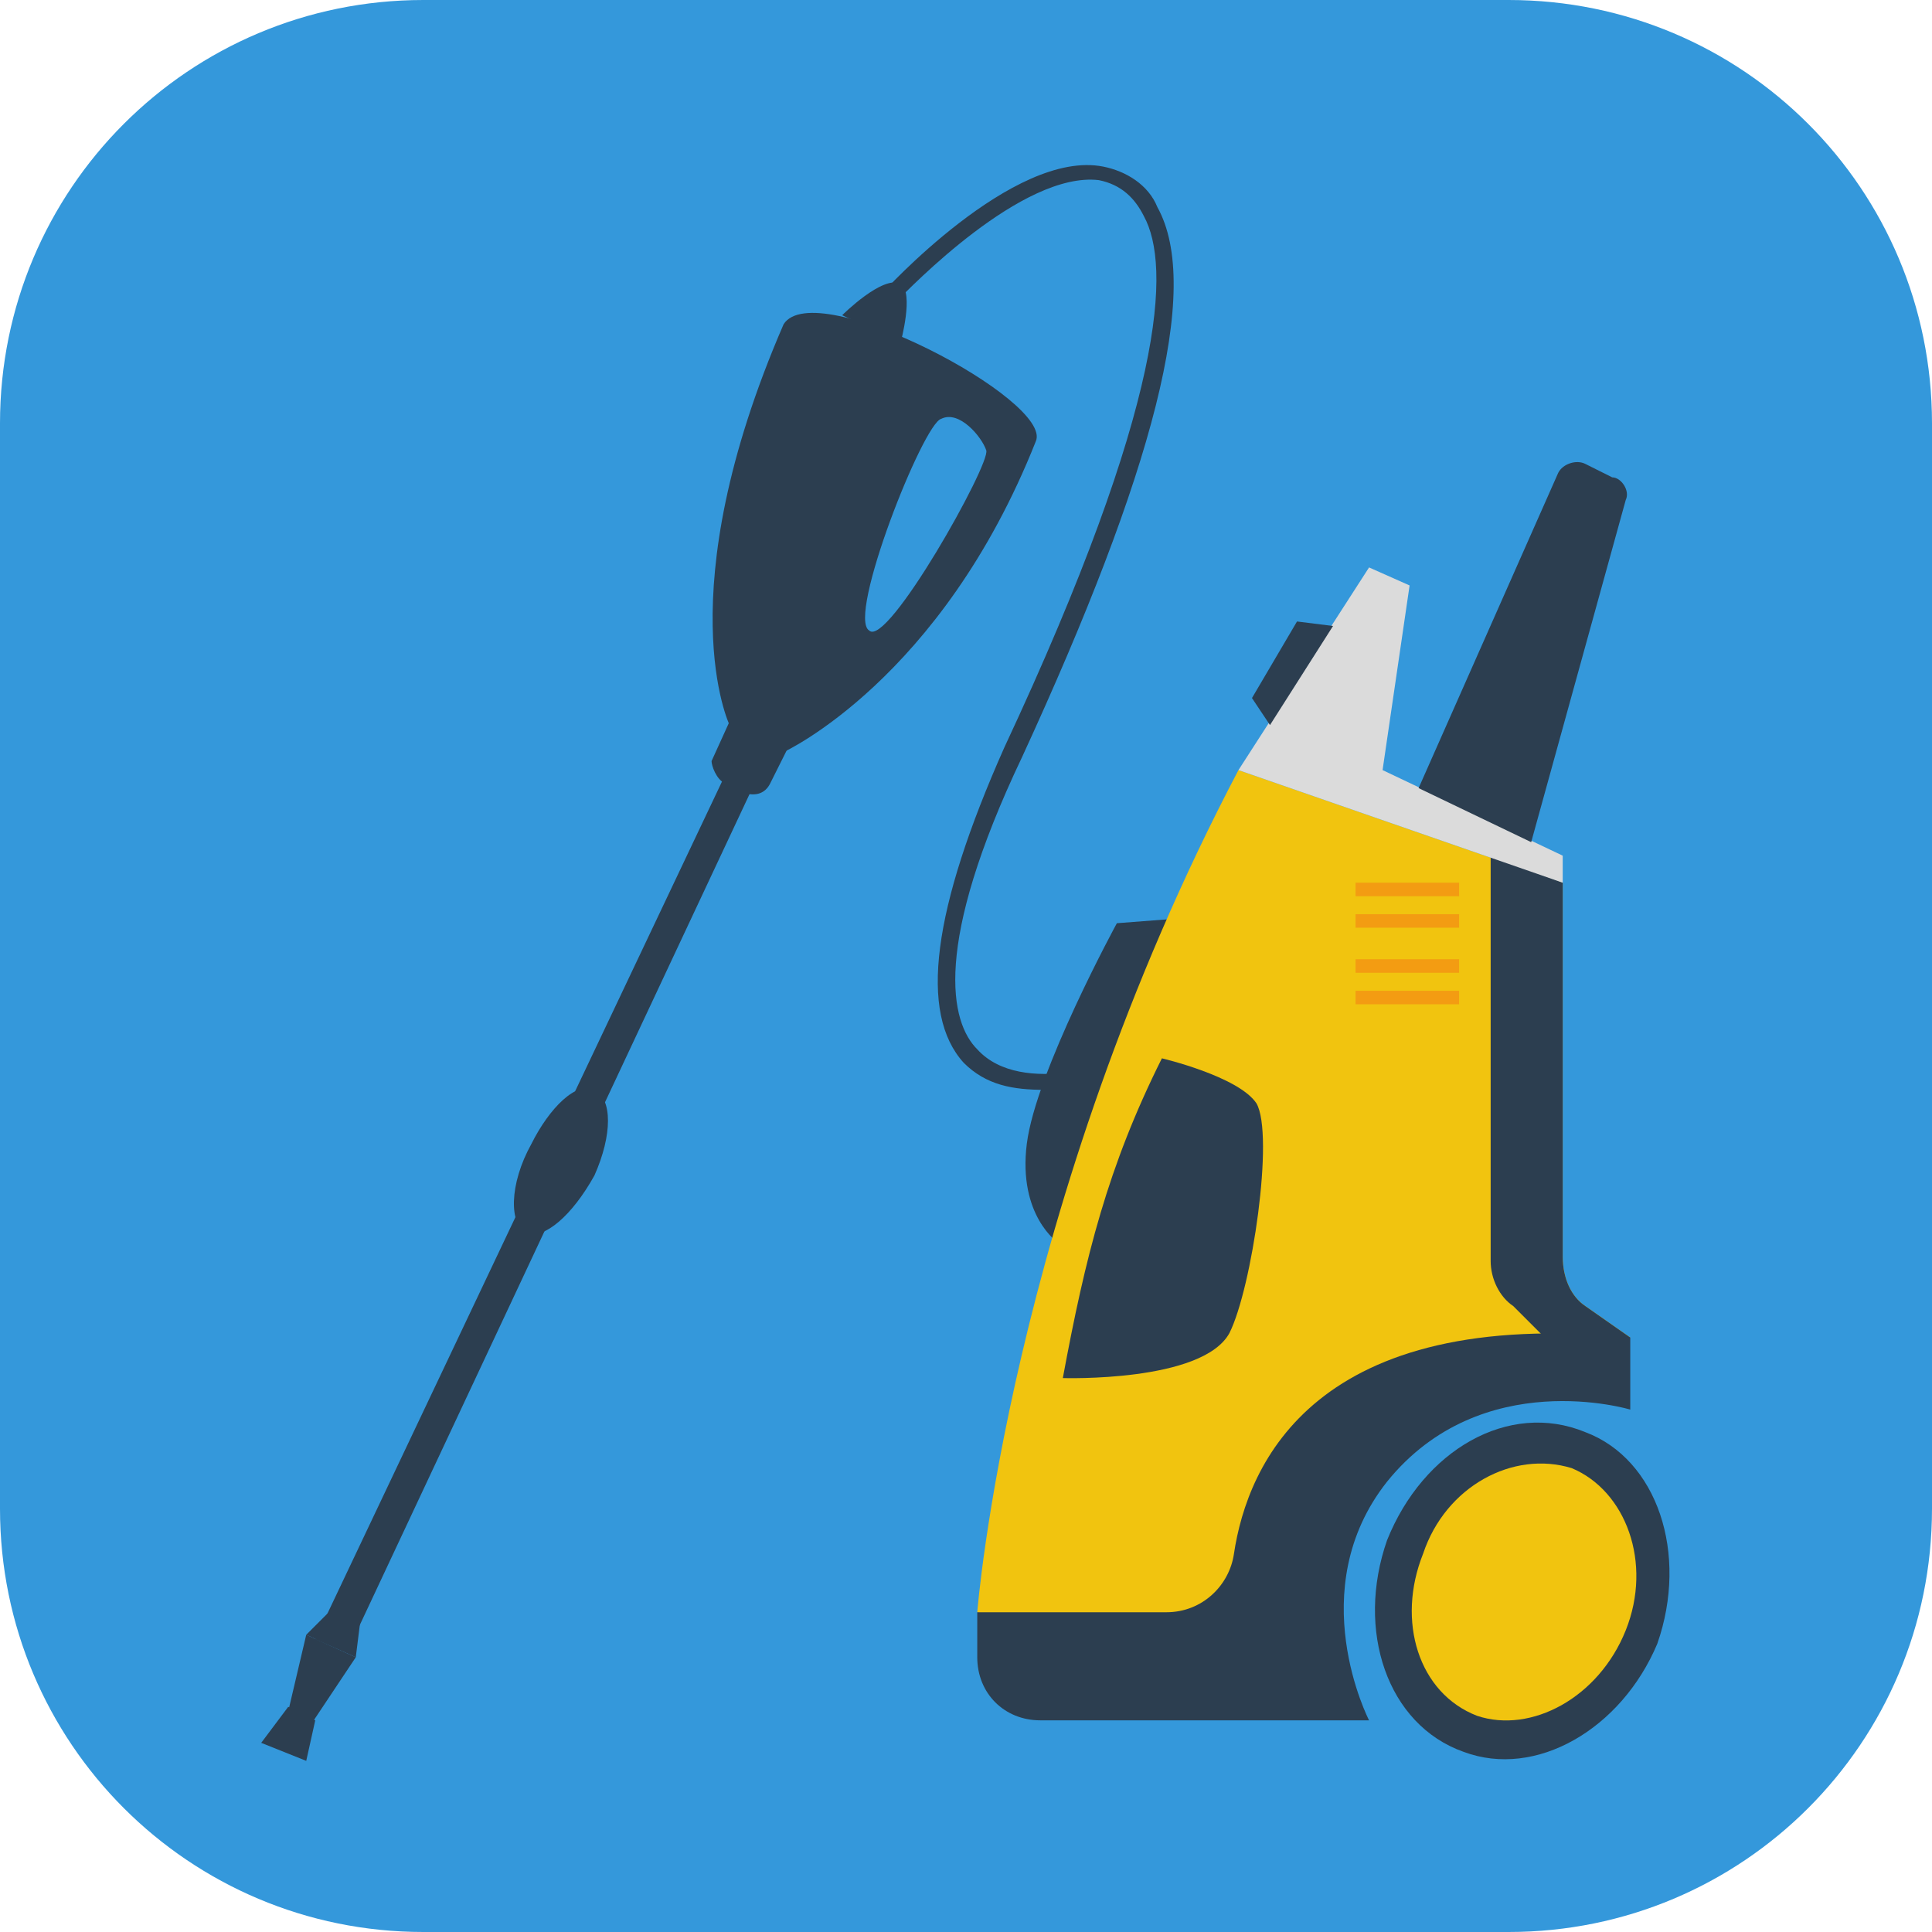
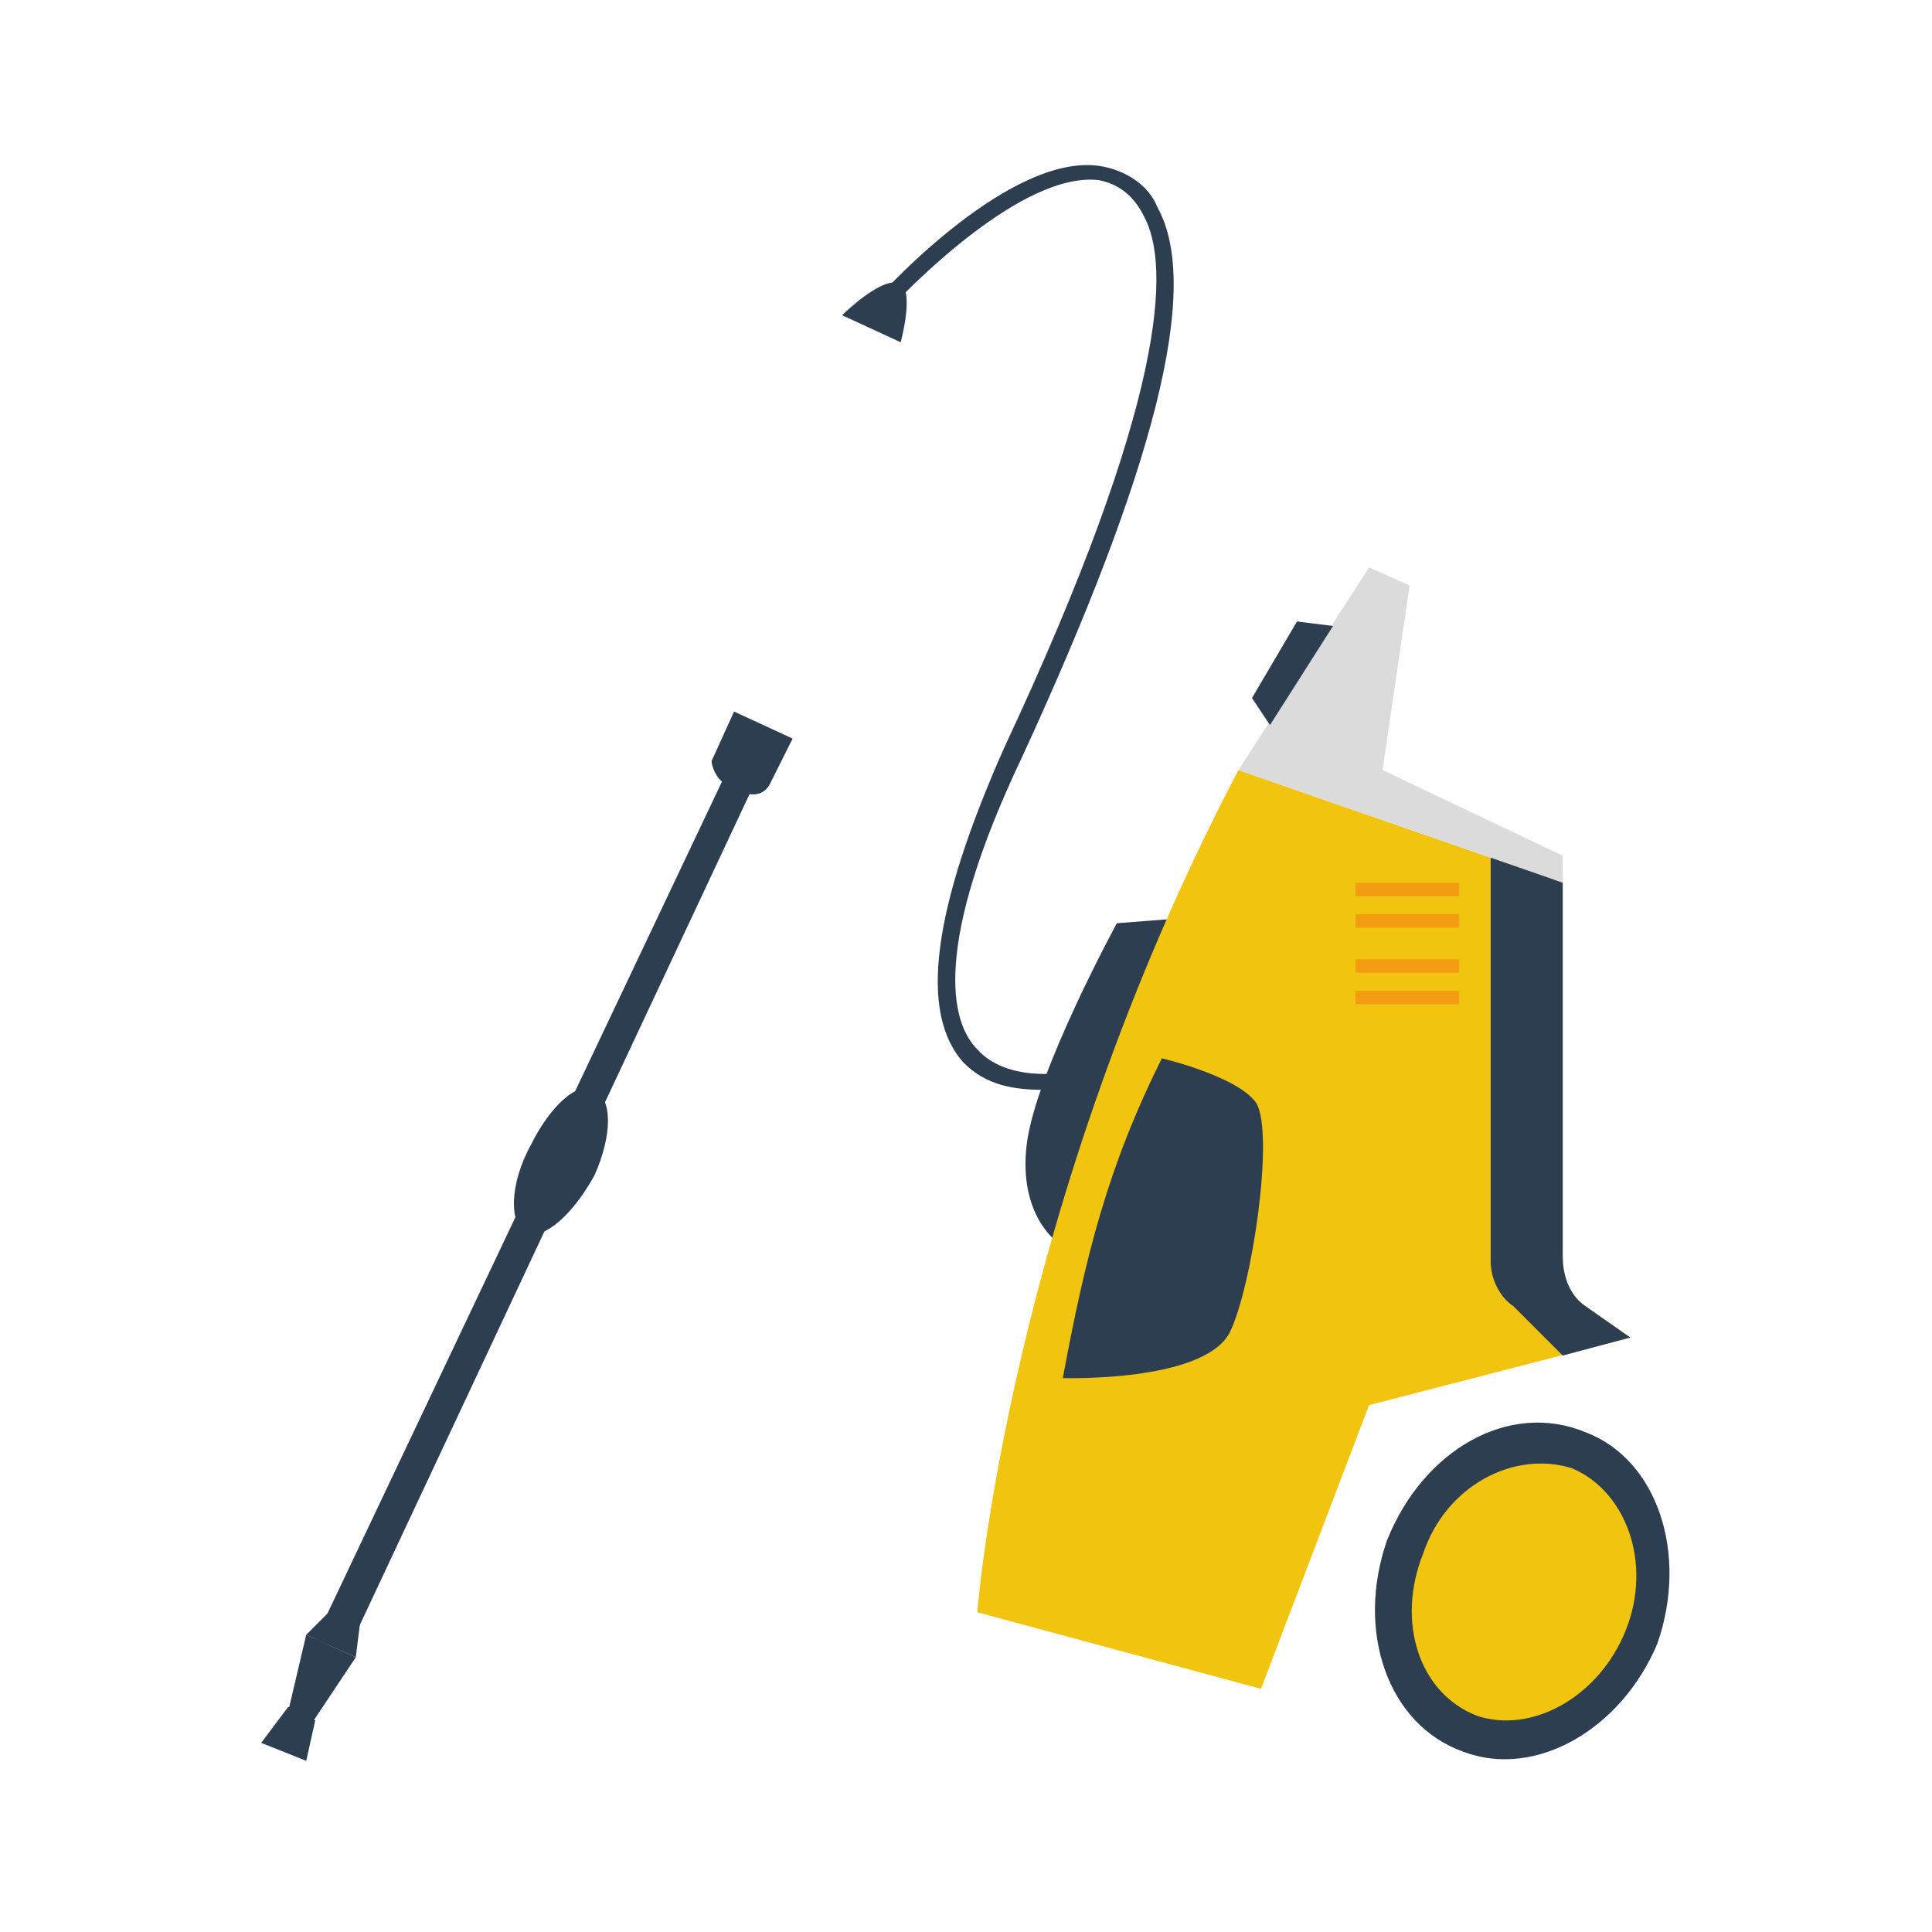
<svg xmlns="http://www.w3.org/2000/svg" xml:space="preserve" width="30mm" height="30mm" style="shape-rendering:geometricPrecision; text-rendering:geometricPrecision; image-rendering:optimizeQuality; fill-rule:evenodd; clip-rule:evenodd" viewBox="0 0 429 429">
  <defs>
    <style type="text/css">
   
    .fil1 {fill:#2C3E50}
    .fil0 {fill:#3498DB}
    .fil3 {fill:#DBDBDB}
    .fil2 {fill:#F1C40F}
    .fil4 {fill:#F39C12}
   
  </style>
  </defs>
  <g id="Layer_x0020_1">
    <g id="_577884464">
-       <path class="fil0" d="M429 335c0,52 -42,94 -94,94l-241 0c-52,0 -94,-42 -94,-94l0 -241c0,-52 42,-94 94,-94l241 0c52,0 94,42 94,94l0 241z" />
      <path class="fil1" d="M232 242c-7,0 -13,-1 -18,-6 -10,-11 -7,-34 9,-70 36,-77 37,-107 31,-118 -2,-4 -5,-7 -10,-8 -17,-2 -42,24 -45,27l-3 -2c0,0 29,-32 49,-28 5,1 10,4 12,9 10,18 -1,59 -30,122 -20,42 -16,59 -10,65 10,11 33,2 33,2l1 4c0,0 -9,3 -19,3z" />
      <path class="fil1" d="M235 276c0,0 -9,-6 -7,-22 2,-16 20,-49 20,-49l13 -1 -26 72z" />
      <path class="fil2" d="M217 358c0,0 7,-90 58,-187l72 25 0 83c0,5 2,9 5,11l10 7 -58 15 -24 63 -63 -17z" />
      <path class="fil1" d="M368 365c-8,19 -27,30 -43,24 -17,-6 -24,-27 -17,-47 8,-20 27,-31 44,-24 16,6 23,27 16,47z" />
      <path class="fil2" d="M361 362c-6,15 -21,23 -33,19 -13,-5 -18,-21 -12,-36 5,-15 20,-23 33,-19 12,5 18,21 12,36z" />
-       <path class="fil1" d="M304 382l-73 0c-8,0 -14,-6 -14,-14l0 -10 42 0c8,0 14,-6 15,-13 3,-20 18,-55 88,-48l0 16c0,0 -33,-10 -54,16 -19,24 -4,53 -4,53z" />
      <path class="fil1" d="M331 190l0 90c0,4 2,8 5,10l11 11 15 -4 -10 -7c-3,-2 -5,-6 -5,-11l0 -83 -16 -6z" />
      <path class="fil1" d="M258 235c-12,24 -17,44 -22,71 0,0 31,1 37,-10 5,-10 10,-44 6,-51 -4,-6 -21,-10 -21,-10z" />
      <polygon class="fil3" points="275,171 304,126 313,130 307,171 347,190 347,196 " />
      <polygon class="fil4" points="324,199 301,199 301,196 324,196 " />
      <polygon class="fil4" points="324,206 301,206 301,203 324,203 " />
      <polygon class="fil4" points="324,216 301,216 301,213 324,213 " />
      <polygon class="fil4" points="324,223 301,223 301,220 324,220 " />
      <polygon class="fil1" points="282,161 278,155 288,138 296,139 " />
-       <path class="fil1" d="M315 175l31 -70c1,-2 4,-3 6,-2l6 3c2,0 4,3 3,5l-21 76 -25 -12z" />
      <polygon class="fil1" points="162,170 70,364 77,367 168,173 " />
      <path class="fil1" d="M176 164l-5 10c-1,2 -3,3 -6,2l-4 -2c-2,-1 -3,-4 -3,-5l5 -11 13 6z" />
-       <path class="fil1" d="M219 100c1,3 -22,44 -26,40 -5,-3 12,-46 16,-47 4,-2 9,4 10,7zm-45 -28c-26,60 -12,89 -12,89l12 6c0,0 35,-16 56,-69 4,-9 -49,-37 -56,-26z" />
      <path class="fil1" d="M132 242c4,2 4,10 0,19 -5,9 -11,14 -15,13 -4,-2 -4,-11 1,-20 4,-8 10,-14 14,-12z" />
      <polygon class="fil1" points="68,391 70,382 64,379 58,387 " />
      <polygon class="fil1" points="79,368 69,383 64,380 68,363 " />
      <polygon class="fil1" points="80,360 79,368 68,363 74,357 " />
      <path class="fil1" d="M187 70c0,0 9,-9 13,-7 3,2 0,13 0,13l-13 -6z" />
    </g>
  </g>
</svg>